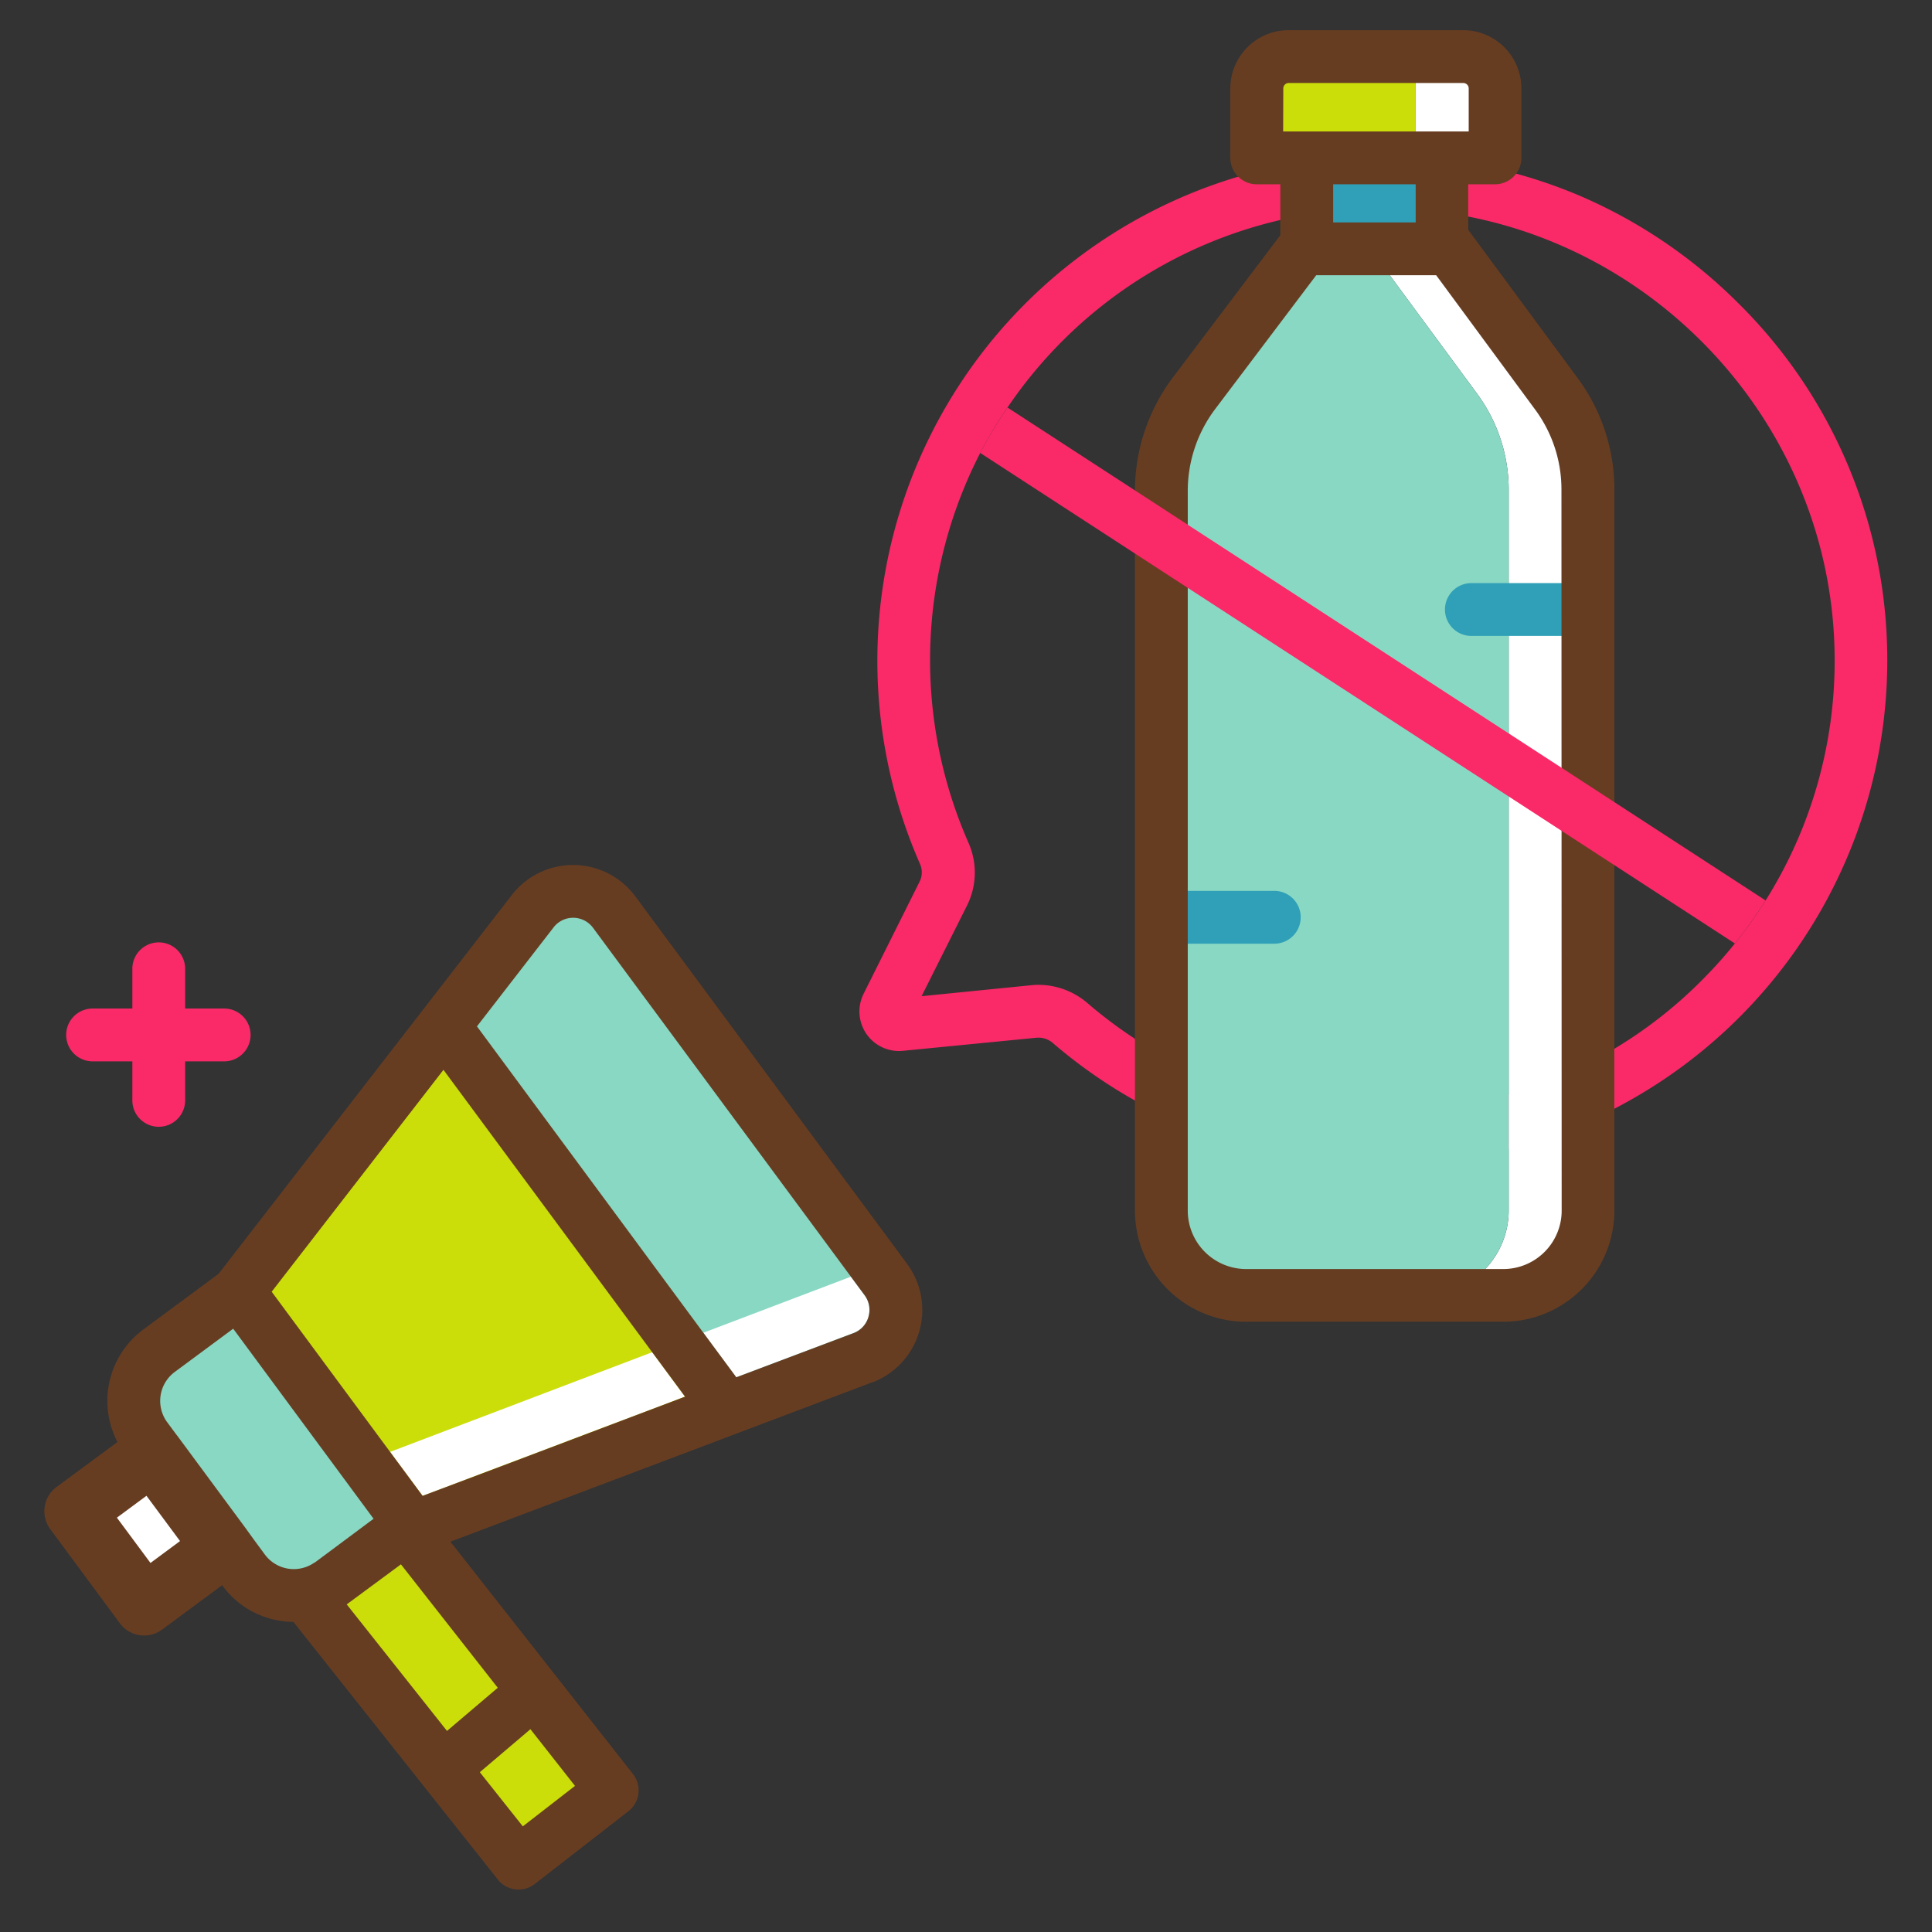
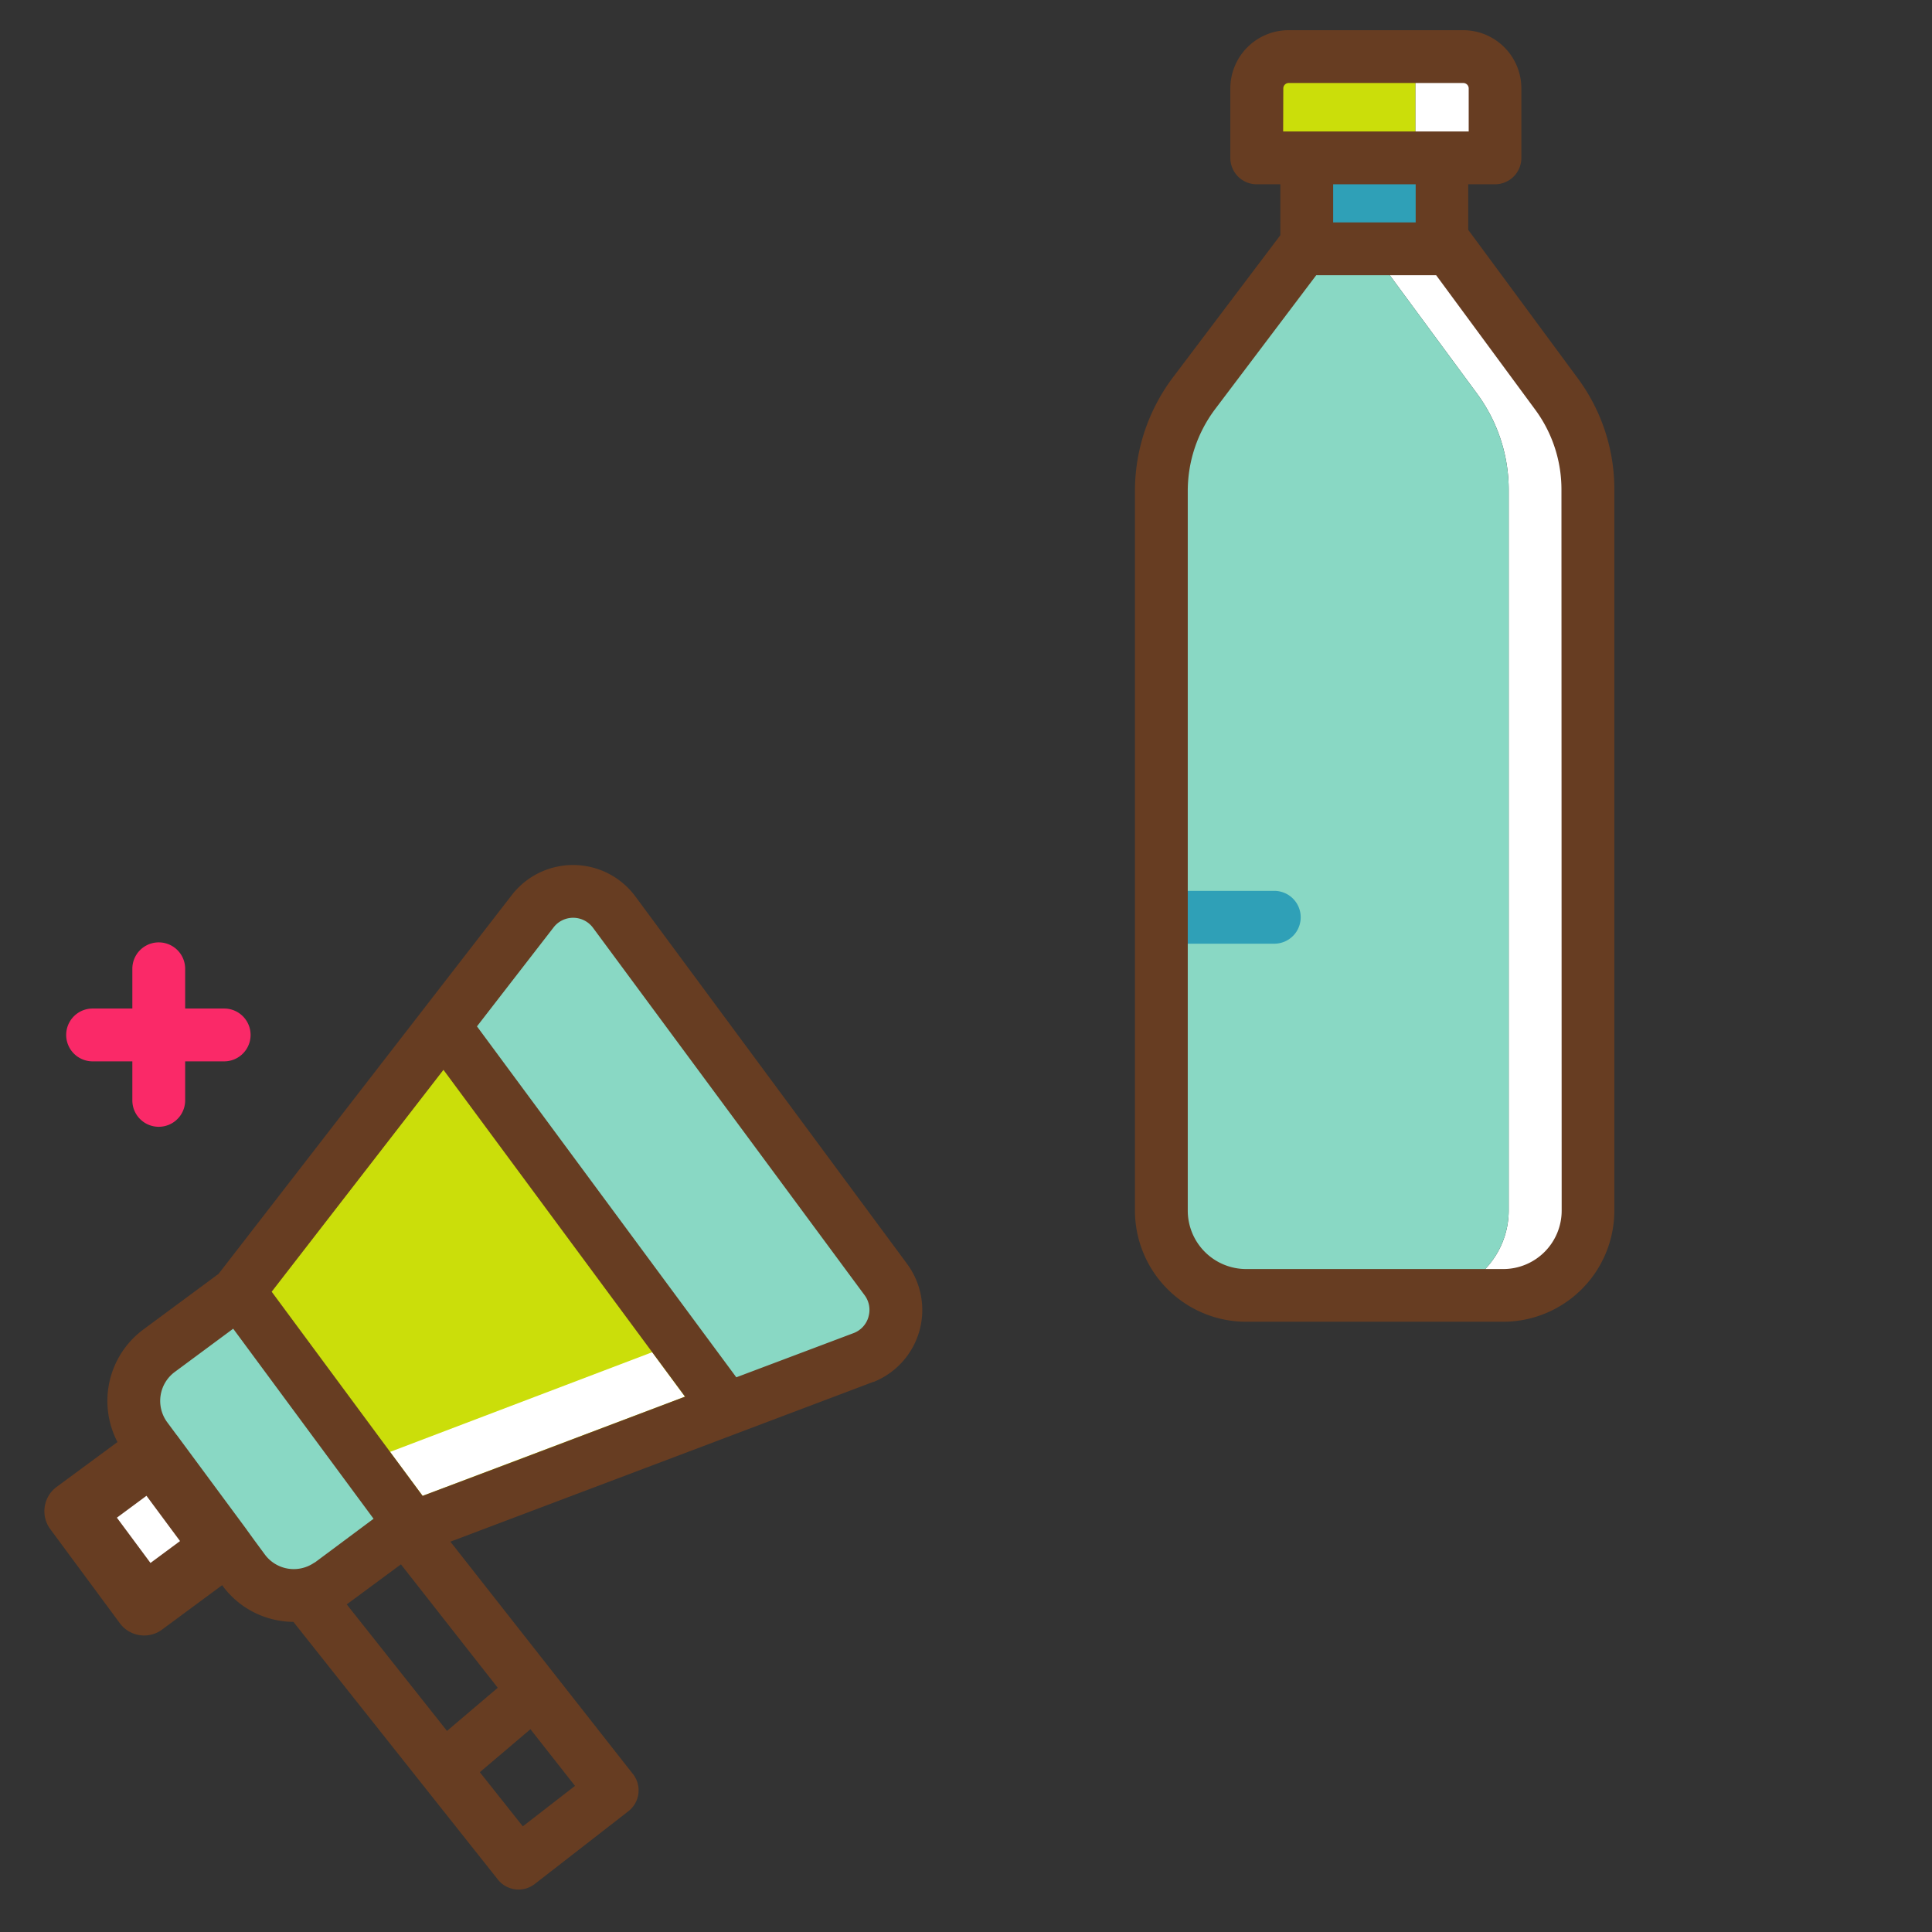
<svg xmlns="http://www.w3.org/2000/svg" viewBox="0 0 512 512">
  <rect x="0" y="0" width="512" height="512" fill="#333333" stroke="none" />
  <title>ban_plastic_campaign</title>
  <g id="ban_plastic_campaign">
-     <path d="M162.24,474.49l-24.87,19.26L80.86,422.54a16.54,16.54,0,0,0,6.85-3L108.83,404Z" style="fill:#cbde0a" />
    <polygon points="192.65 373.42 108.83 403.96 63.18 342.23 117.62 271.93 192.65 373.42" style="fill:#cbde0a" />
    <path d="M228.88,359.73l-36.23,13.69-75-101.49,23.71-30.63a13.55,13.55,0,0,1,21.45.44l72,97.36A13.54,13.54,0,0,1,228.88,359.73Z" style="fill:#89d8c4" />
    <path d="M108.83,404,87.71,419.57a16.54,16.54,0,0,1-23.13-3.46l-25.9-35A16.53,16.53,0,0,1,42.15,358l21.12-15.61Z" style="fill:#89d8c4" />
    <rect x="26.47" y="389.8" width="25.75" height="30.97" transform="matrix(0.8, -0.59, 0.59, 0.8, -233.22, 102.78)" style="fill:#fff" />
-     <path d="M230.16,348.93a6.48,6.48,0,0,1-3.83,4.27L195.13,365l-8.73-11.8,39.08-14.86,3.64,4.92A6.49,6.49,0,0,1,230.16,348.93Z" style="fill:#fff" />
    <path d="M181.52,370.13l-45.27,17.11L112,396.42l-8.62-11.64a1.21,1.21,0,0,1,.2-.09l69.26-26.34Z" style="fill:#fff" />
-     <path d="M500.14,173.21a132.94,132.94,0,0,0-39.61-93,134.31,134.31,0,0,0-42.89-28.76A133.87,133.87,0,0,0,243.83,229a5.53,5.53,0,0,1-.17,4.73l-14.8,29.64a10.48,10.48,0,0,0,10.4,15.11l35.42-3.47a5.85,5.85,0,0,1,4.37,1.43,133.89,133.89,0,0,0,86.89,32.36h.38A133.85,133.85,0,0,0,500.14,173.21ZM467.9,238.63a118.3,118.3,0,0,1-8.14,11.4q-3.58,4.46-7.63,8.61a118.84,118.84,0,0,1-85.81,36.2H366a119.89,119.89,0,0,1-77.8-29,20,20,0,0,0-13-4.85,16.92,16.92,0,0,0-1.88.1L244.23,264l12-23.94a19.51,19.51,0,0,0,.46-16.65A120.09,120.09,0,0,1,259.79,120,114.61,114.61,0,0,1,267,108a120,120,0,0,1,100.19-52.8c64.77.45,118.15,53.48,119,118.23A119.17,119.17,0,0,1,467.9,238.63Z" style="fill:#fa2968" />
    <path d="M420.82,129.79v191a22.47,22.47,0,0,1-22.46,22.47h-21a22.47,22.47,0,0,0,22.46-22.47v-191a42.88,42.88,0,0,0-8.36-25.44L359.21,60.6h21l32.25,43.75A42.88,42.88,0,0,1,420.82,129.79Z" style="fill:#fff" />
    <path d="M399.82,129.79v191a22.47,22.47,0,0,1-22.46,22.47H330.24a22.46,22.46,0,0,1-22.46-22.47V130.06a42.85,42.85,0,0,1,8.65-25.83L349.37,60.6h9.84l32.25,43.75A42.88,42.88,0,0,1,399.82,129.79Z" style="fill:#89d8c4" />
    <path d="M344.7,243.09a7,7,0,0,1-7,7H307.78v-14H337.7A7,7,0,0,1,344.7,243.09Z" style="fill:#2fa0b7" />
-     <path d="M420.82,154.53v14H389.93a7,7,0,0,1,0-14Z" style="fill:#2fa0b7" />
    <path d="M375.13,15V41.84H333.05V23.39A8.43,8.43,0,0,1,341.48,15Z" style="fill:#cbde0a" />
    <path d="M396.22,23.39V41.84H375.13V15H387.8A8.42,8.42,0,0,1,396.22,23.39Z" style="fill:#fff" />
    <rect x="346.3" y="41.85" width="35.83" height="24.1" style="fill:#2fa0b7" />
    <path d="M418.09,100.2l-29-39.3V48.84h7.09a7,7,0,0,0,7-7V23.39A15.44,15.44,0,0,0,387.8,8H341.48a15.45,15.45,0,0,0-15.43,15.43V41.84a7,7,0,0,0,7,7h6.25V62.33L310.85,100a50.15,50.15,0,0,0-10.08,30.05V320.81a29.5,29.5,0,0,0,29.47,29.47h68.11a29.5,29.5,0,0,0,29.47-29.47v-191A49.48,49.48,0,0,0,418.09,100.2Zm-78-76.81A1.43,1.43,0,0,1,341.48,22H387.8a1.43,1.43,0,0,1,1.42,1.43V34.84H340.05Zm35.08,25.45v10.1H353.3V48.84Zm38.69,272a15.49,15.49,0,0,1-15.47,15.47H330.24a15.49,15.49,0,0,1-15.47-15.47V130.06A36.08,36.08,0,0,1,322,108.45l26.81-35.51h31.79l26.2,35.56a35.62,35.62,0,0,1,7,21.29Z" style="fill:#673d22" />
    <path d="M59.41,267.27H49.07V256.74a7,7,0,0,0-14,0v10.53H24.54a7,7,0,0,0,0,14H35.07v10.34a7,7,0,0,0,14,0V281.27H59.41a7,7,0,0,0,0-14Z" style="fill:#fa2968" />
    <path d="M240.38,334.93l-72-97.36a20.53,20.53,0,0,0-32.53-.65l-.07.09L57.92,337.59,38,352.32a23.57,23.57,0,0,0-6.87,29.84L15,394.05a8,8,0,0,0-1.67,11.19l18.41,24.91A8,8,0,0,0,43,431.82l15.87-11.73.13.18a23.4,23.4,0,0,0,15.44,9.28,21.71,21.71,0,0,0,3.31.26l54.19,68.29a7,7,0,0,0,9.76,1.19L166.52,480a7,7,0,0,0,1.22-9.86l-48.38-61.58,112-42.32.12,0a20.54,20.54,0,0,0,8.91-31.29ZM39.88,414.2l-8.9-12,7.84-5.8,8.89,12Zm43.3,0a9.53,9.53,0,0,1-13-2.25l-2.7-3.66-2-2.76a2.26,2.26,0,0,1-.13-.2l-18.41-24.9-.23-.28-2.39-3.23a9.54,9.54,0,0,1,2-13.34L61.8,352.12,99,402.49l-1.44,1.07L83.54,414Zm69.2,59.08L138.55,484l-11.39-14.35,13.41-11.39Zm-20.47-26-13.45,11.43L91.89,425.18l14.36-10.61Zm4.34-60L112,396.42h0l-8.61-11.64L72,342.32l45.52-58.8,55.32,74.83,8.71,11.78Zm93.91-38.31a6.48,6.48,0,0,1-3.83,4.27L195.13,365l-8.73-11.8L126.4,272l20.42-26.38a6.55,6.55,0,0,1,10.33.25l68.33,92.44,3.64,4.92A6.49,6.49,0,0,1,230.16,348.93Z" style="fill:#673d22" />
-     <path d="M467.9,238.63a118.3,118.3,0,0,1-8.14,11.4l-200-130A114.61,114.61,0,0,1,267,108Z" style="fill:#fa2968" />
  </g>
</svg>